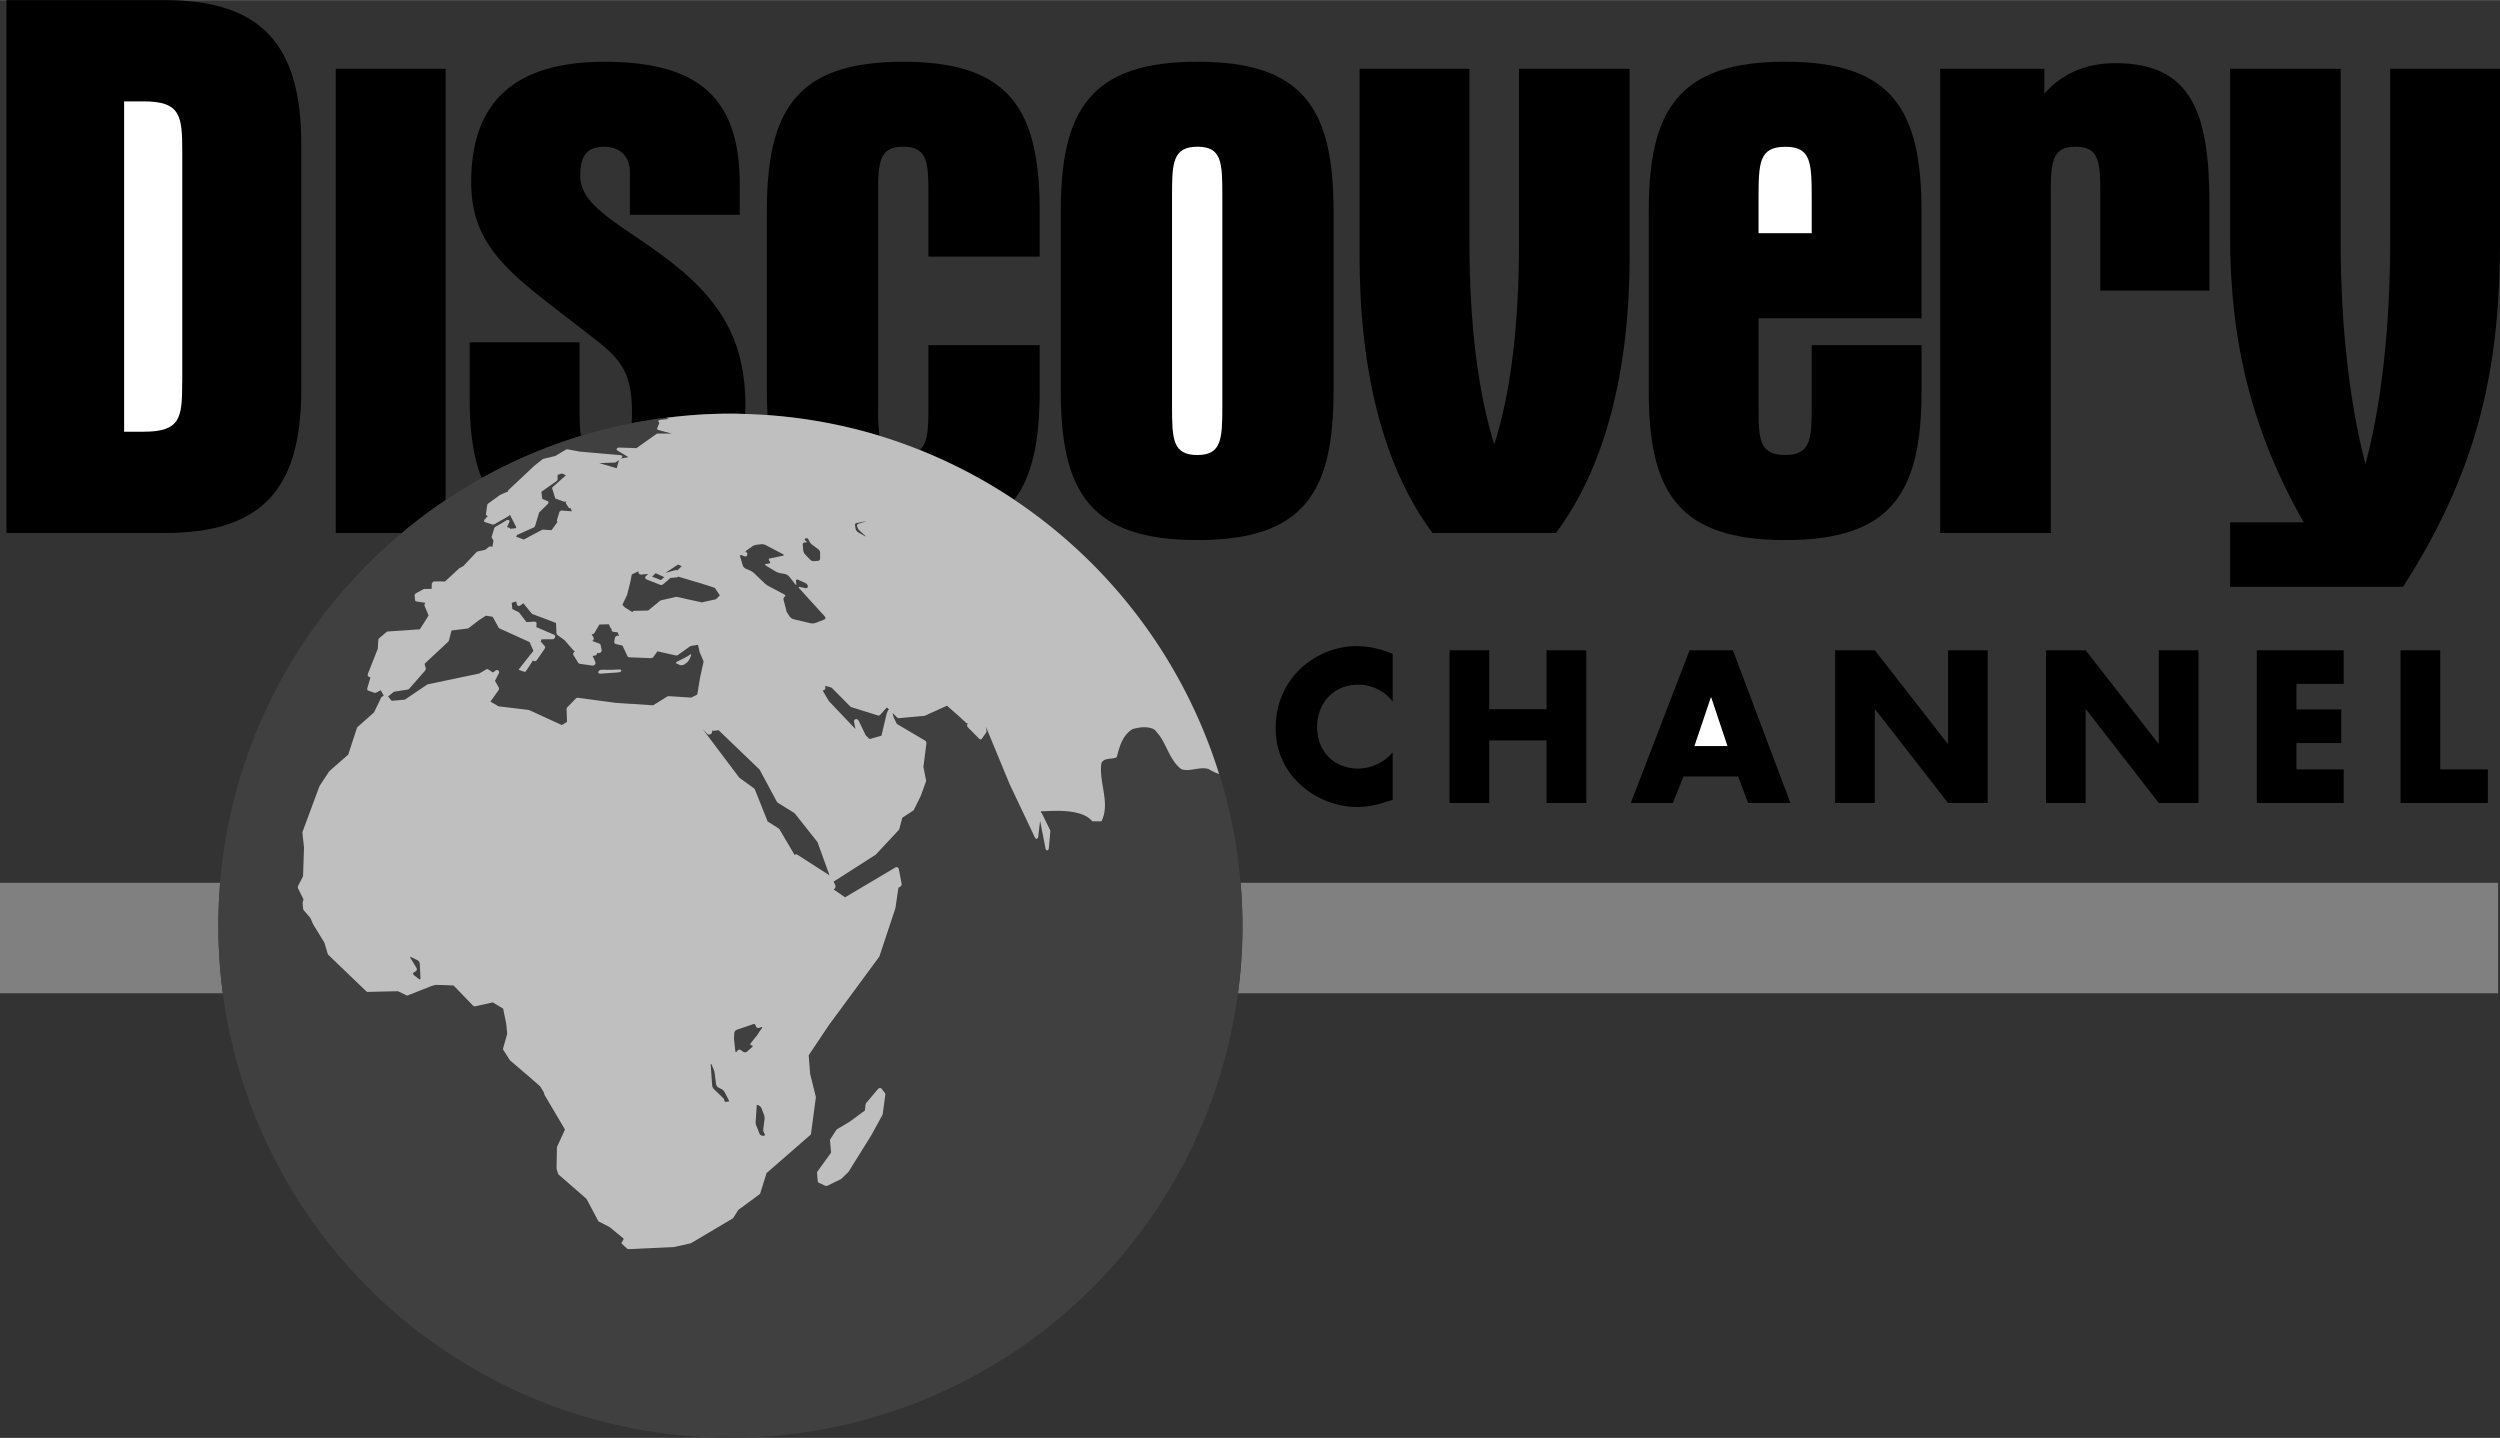
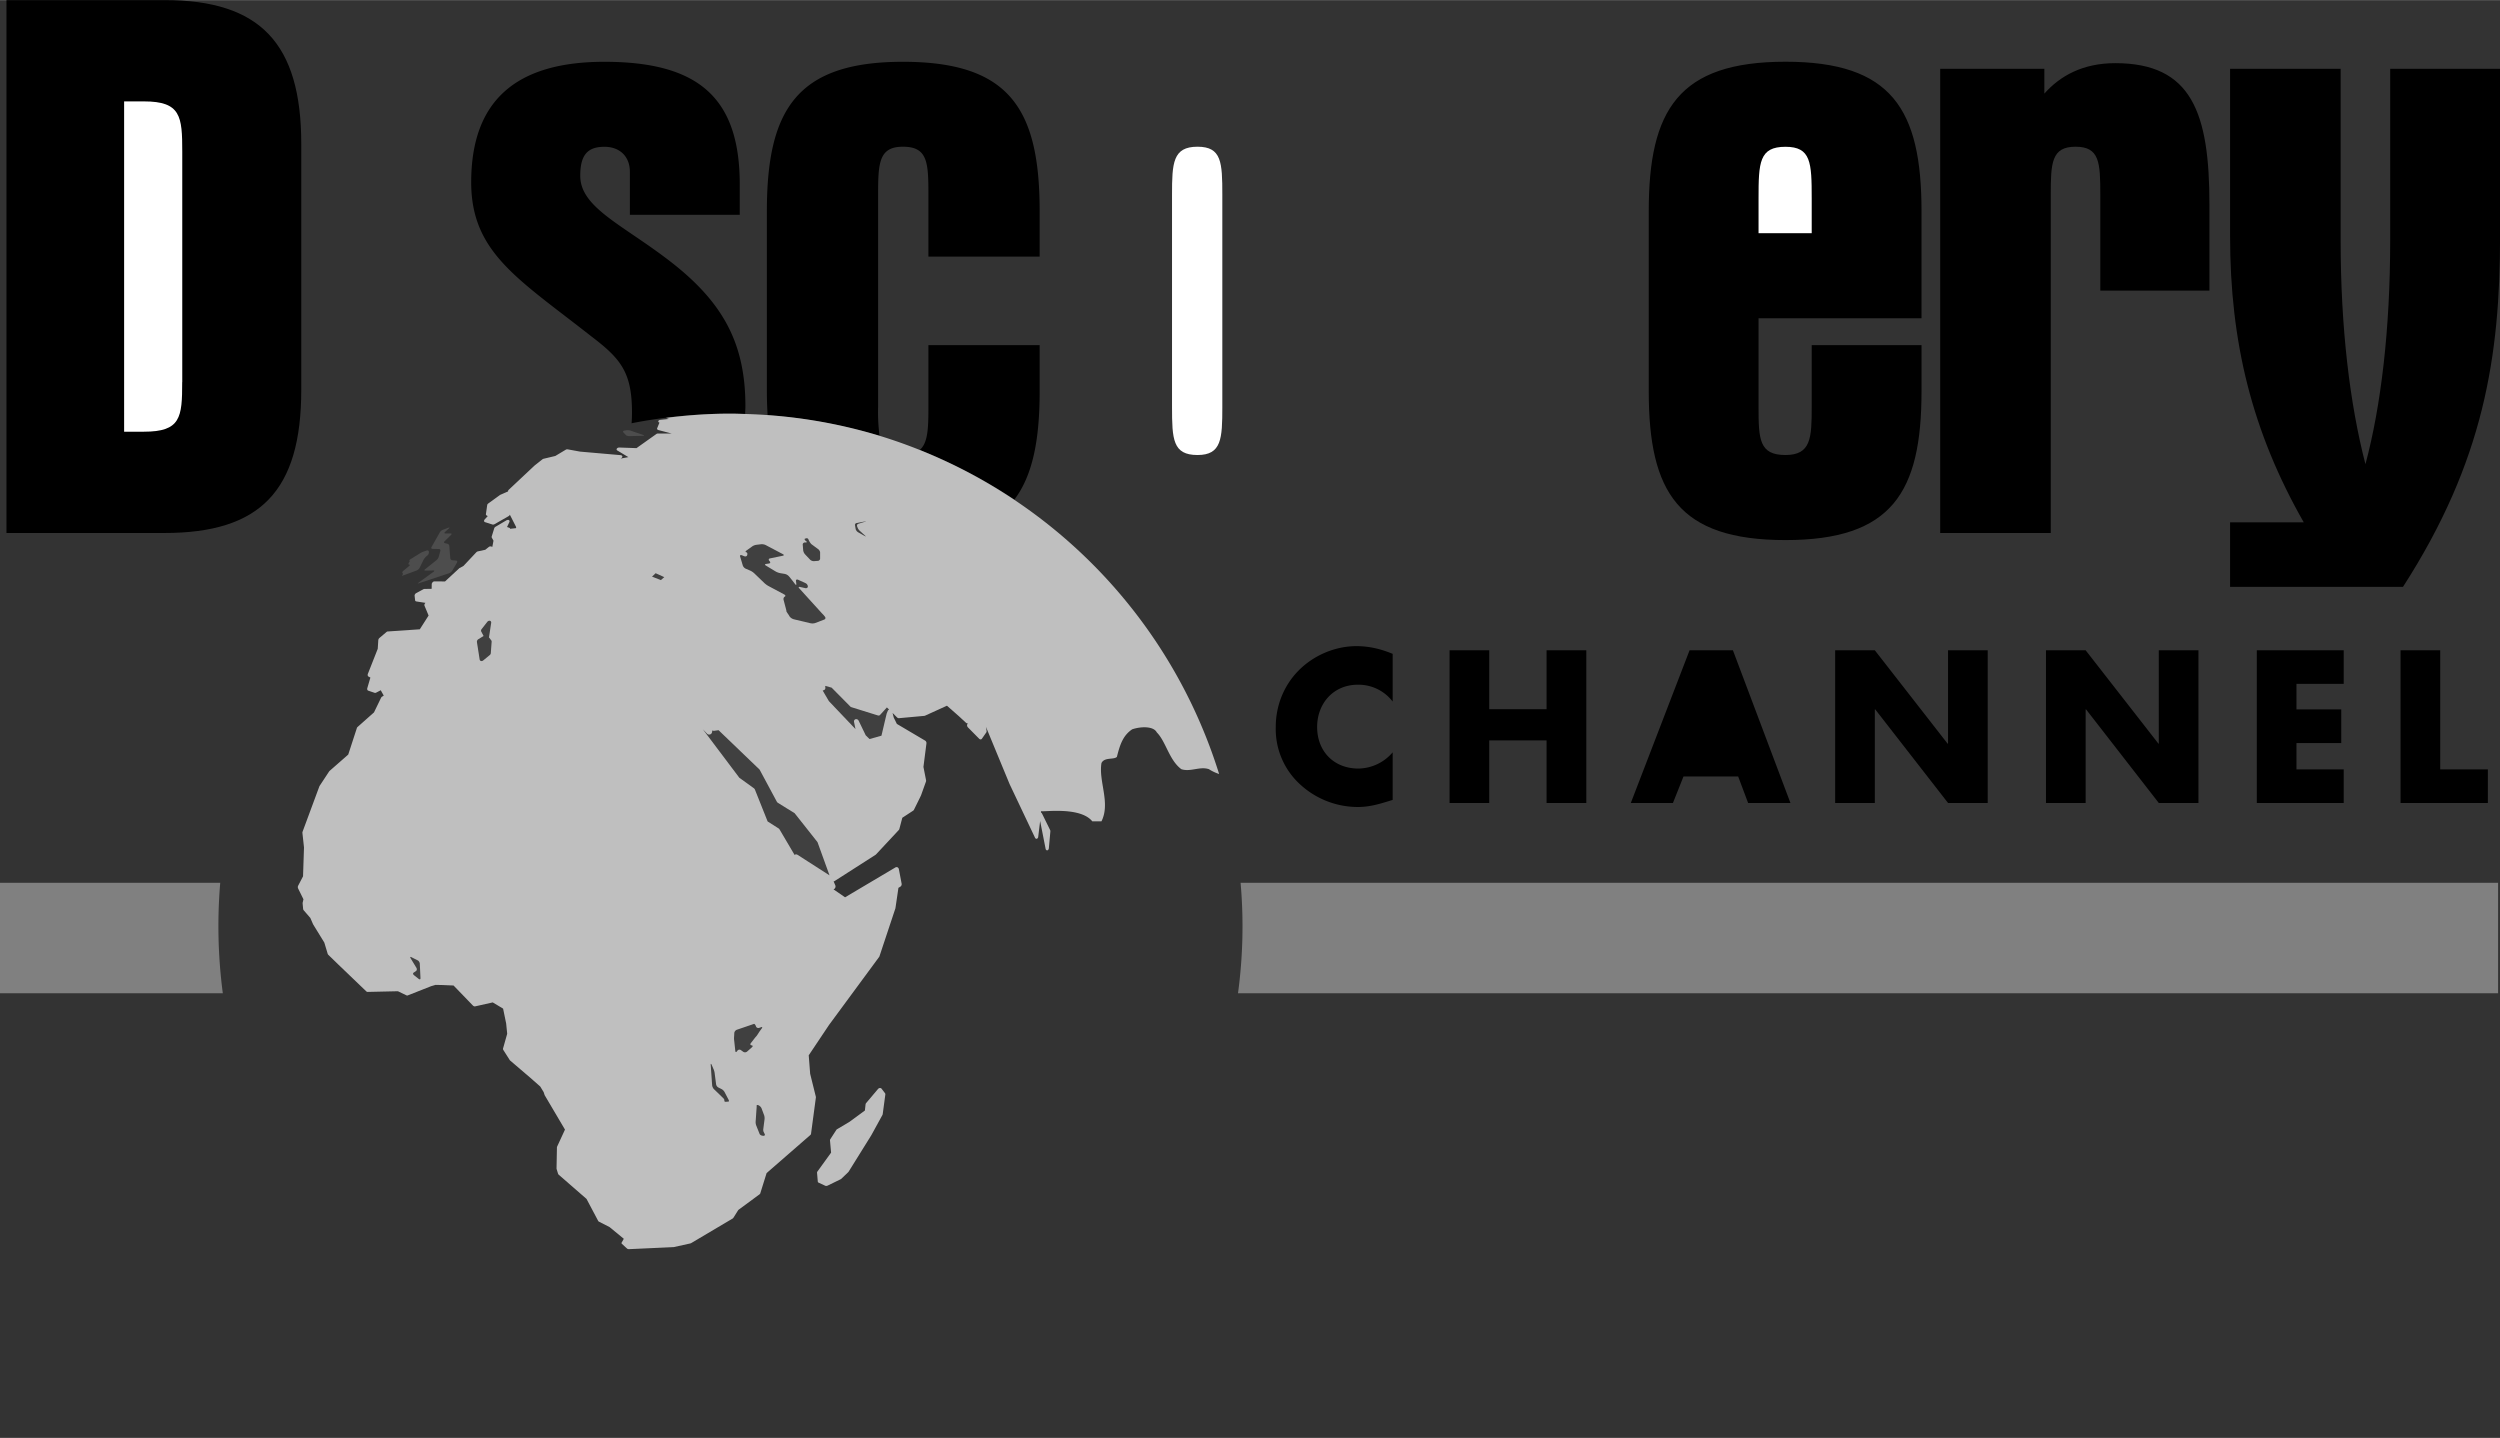
<svg xmlns="http://www.w3.org/2000/svg" width="2500" height="1438" viewBox="0 0 36.678 21.094">
  <rect x="0" y="0" width="36.678" height="21.094" fill="#333333" stroke="none" />
  <path d="M35.067 1.008v2.516c0 1.31-.135 2.433-.363 3.285-.229-.884-.364-1.996-.364-3.285V1.008h-1.622v2.454c0 1.559.322 2.869 1.081 4.2h-1.081v.946h2.537c1.185-1.84 1.424-3.379 1.424-5.146V1.008h-1.612zM31.033.925c-.478 0-.811.188-1.04.447v-.364h-1.528v6.81h1.622v-4.96c0-.468.01-.707.363-.707s.364.229.364.707v1.404h1.601V3.004c.001-1.351-.259-2.079-1.382-2.079zM26.195.904c-1.569 0-2.006.707-2.006 2.193v2.641c0 1.487.437 2.184 2.006 2.184 1.56 0 1.996-.697 1.996-2.184v-.676H26.58v.905c0 .458-.01.707-.385.707-.385 0-.395-.229-.395-.707V4.668h2.391v-1.57c0-1.497-.437-2.194-1.996-2.194z" />
  <path d="M26.58 3.42h-.78v-.509c0-.53.01-.759.395-.759.375 0 .385.229.385.759v.509z" fill="#fff" />
-   <path d="M22.286 3.534c0 1.258-.125 2.246-.364 2.984-.229-.738-.364-1.726-.364-2.984V1.008h-1.611v2.755c0 1.767.385 3.14 1.07 4.055h1.81c.686-.915 1.081-2.288 1.081-4.055V1.008h-1.622v2.526zM17.569.904c-1.569 0-2.006.707-2.006 2.193v2.641c0 1.487.437 2.184 2.006 2.184 1.56 0 1.996-.697 1.996-2.184v-2.64c0-1.497-.437-2.194-1.996-2.194z" />
  <path d="M17.933 5.967c0 .468-.011.707-.364.707-.363 0-.374-.229-.374-.707V2.858c0-.468.011-.707.374-.707.354 0 .364.229.364.707v3.109z" fill="#fff" />
  <path d="M2.414 0H.095v7.818h2.318c1.403 0 2.007-.614 2.007-2.1V2.11C4.42.634 3.817 0 2.414 0z" />
  <path d="M2.673 5.604c0 .52-.021.728-.562.728h-.29V1.486h.291c.541 0 .562.218.562.738v3.38z" fill="#fff" />
  <path d="M20.432 10.291a.631.631 0 0 0-.511-.247c-.357 0-.597.273-.597.621 0 .354.243.609.606.609a.67.67 0 0 0 .502-.238v.698c-.193.06-.333.104-.515.104a1.25 1.25 0 0 1-.841-.33 1.098 1.098 0 0 1-.359-.847c0-.306.116-.601.33-.82.22-.226.538-.363.853-.363.188 0 .36.042.532.113v.7zM22.69 10.403v-.864h.583v2.24h-.583v-.918h-.841v.918h-.582v-2.24h.582v.864zM24.699 11.39l-.155.389h-.618l.862-2.24h.636l.844 2.24h-.621l-.146-.389z" />
-   <path fill="#fff" d="M25.106 10.231H25.1l-.241.713h.485z" />
  <path d="M26.924 9.539h.582l1.068 1.37h.006v-1.37h.582v2.24h-.582l-1.068-1.373h-.006v1.373h-.582zM30.017 9.539h.582l1.068 1.37h.005v-1.37h.582v2.24h-.582l-1.067-1.373h-.006v1.373h-.582zM33.692 10.032v.374h.657v.494h-.657v.386h.693v.493H33.11v-2.24h1.275v.493zM35.801 11.286h.699v.493h-1.281v-2.24h.582z" />
  <path d="M36.65 12.95H18.201a7.303 7.303 0 0 1-.038 1.621H36.65V12.95zM3.231 12.95H0v1.621h3.269a7.543 7.543 0 0 1-.038-1.621z" fill="gray" />
  <path d="M12.883 5.967V2.858c0-.468.011-.707.364-.707.363 0 .374.229.374.707v.905h1.632v-.665c0-1.497-.437-2.193-2.006-2.193-1.56 0-1.996.707-1.996 2.193v2.641c0 .123.004.238.011.351a7.49 7.49 0 0 1 1.642.303 2.704 2.704 0 0 1-.021-.426z" />
  <path d="M15.253 5.738v-.676h-1.632v.905c0 .32-.008.53-.127.633.49.195.955.439 1.388.728.272-.359.371-.885.371-1.59zM10.932 6.072c.001-.039.004-.075.004-.115 0-.957-.354-1.57-1.196-2.194-.655-.489-1.227-.738-1.227-1.185 0-.291.094-.426.354-.426.239 0 .374.156.374.364v.634h1.612v-.447c0-1.268-.603-1.798-1.986-1.798-1.31 0-1.954.582-1.954 1.768 0 1.029.686 1.414 1.757 2.256.436.331.602.529.602 1.121 0 .057-.002.109-.006.158a7.526 7.526 0 0 1 1.449-.141c.074 0 .145.003.217.005z" />
-   <path d="M8.503 5.967v-.946H6.891v.832c0 .479.055.861.176 1.16a7.493 7.493 0 0 1 1.457-.62c-.02-.11-.021-.25-.021-.426zM6.538 1.008H4.926v6.81h.97c.205-.172.419-.333.642-.482V1.008z" />
  <path d="M6.58 7.74c.016-.006.019 0 .005.012l-.055.05c-.014.013-.012.023.004.023h.078c.016 0 .018.01.004.023l-.091.089c-.014.013-.013.026.001.03l.038.009a.037.037 0 0 1 .028.033l.014.179a.033.033 0 0 0 .03.03l.056.005c.016.001.021.015.012.031l-.068.116a.1.1 0 0 1-.048.039l-.445.147c-.016.006-.017.001-.002-.01l.219-.158c.015-.011.015-.02-.001-.02l-.12.002c-.016 0-.016-.009-.001-.021l.164-.131a.11.11 0 0 0 .035-.051l.023-.085c.005-.016-.004-.029-.02-.029l-.096-.002c-.015 0-.021-.014-.012-.029l.12-.212a.095.095 0 0 1 .045-.039l.083-.031zM6.16 8.117a.269.269 0 0 1 .057-.027l.043-.015c.016-.005.03.002.032.017l.001.009a.066.066 0 0 1-.023.048l-.017.013a.22.22 0 0 0-.04.051l-.056.115a.09.09 0 0 1-.044.04l-.198.073c-.016.006-.022.003-.012-.006.009-.01.01-.023.003-.029-.008-.007-.003-.021.011-.033L6 8.305c.015-.012.016-.022.004-.023-.013-.001-.015-.014-.004-.029.011-.015.014-.028.007-.03s0-.01.015-.02l.138-.086zM9.144 6.34c-.009-.009-.002-.02.016-.024l.027-.005a.176.176 0 0 1 .061.004l.191.066c.016.006.014.011-.005.011l-.203.005c-.019 0-.041-.007-.05-.017l-.037-.04z" fill="#4d4d4d" />
-   <path d="M17.89 11.355a.67.67 0 0 1-.15-.071c-.136-.045-.271.045-.405 0-.181-.135-.226-.405-.36-.54-.045-.09-.226-.09-.36-.045-.135.09-.18.225-.225.405-.045.045-.181 0-.226.09-.045.27.135.585 0 .855h-.135c-.181-.226-.749-.131-.753-.15l.001.014-.001.007a.029.029 0 0 1 .015.014l.119.242a.045.045 0 0 1 .004.023l-.022.245c-.002.017-.012.03-.023.031-.012.002-.022-.008-.025-.024l-.08-.407-.028.232c-.002.015-.011.026-.021.029-.01.003-.021-.003-.026-.015l-.373-.787-.347-.84.013.045a.041.041 0 0 1-.005.033l-.067.096c-.01.014-.027.014-.04.001l-.165-.167c-.008-.008-.013-.02-.013-.031s.005-.021.013-.027h.001c-.009.003-.02 0-.028-.007l-.107-.099-.174-.153-.323.147a.03.03 0 0 1-.009.002l-.372.034a.035.035 0 0 1-.028-.011l-.066-.066.017.067.046.094.413.244c.015.008.022.025.021.042l-.044.345.038.193a.054.054 0 0 1-.001.022l-.072.201-.104.212a.033.033 0 0 1-.012.014l-.159.104-.043.163a.035.035 0 0 1-.009.017l-.333.357-.007.006-.599.384c-.005.004-.011.005-.017.006l.025.058a.044.044 0 0 1-.008.046l-.019.02c.007 0 .013.001.018.005l.152.105.74-.439c.01-.005.021-.006.03-.001.009.004.016.014.019.025l.041.215a.044.044 0 0 1-.02.045l-.027.016-.044.3-.002.006-.232.698a.03.03 0 0 1-.006.011l-.735.998-.297.444.021.271.084.339v.009l-.071.531a.032.032 0 0 1-.01.019l-.642.559-.093.298c-.001.005-.005.009-.01.013l-.312.23-.073.116a.038.038 0 0 1-.009.009l-.611.362a.049.049 0 0 1-.011.004l-.24.053-.007.001-.652.03a.046.046 0 0 1-.031-.01l-.074-.068a.014.014 0 0 1-.004-.018l.029-.052-.209-.172-.153-.078a.029.029 0 0 1-.014-.012l-.171-.323-.408-.355c-.004-.004-.008-.008-.009-.013l-.022-.071-.001-.006.006-.313.002-.008.116-.251-.301-.507-.003-.007-.013-.04-.05-.082-.144-.127-.296-.253a.034.034 0 0 1-.008-.009l-.093-.146c-.005-.009-.007-.018-.004-.026l.06-.213-.015-.15-.045-.219-.152-.091-.258.058a.037.037 0 0 1-.033-.012l-.284-.294a10.61 10.61 0 0 1-.167-.007l-.097-.002-.065.019-.342.135a.03.03 0 0 1-.021-.001l-.124-.06-.444.01a.03.03 0 0 1-.021-.009l-.417-.4-.139-.135a.043.043 0 0 1-.011-.02l-.048-.16-.163-.265-.003-.006-.039-.09-.095-.11a.044.044 0 0 1-.011-.025l-.004-.078.001-.013.012-.051-.078-.158a.048.048 0 0 1-.001-.039l.073-.14.014-.424-.023-.21a.044.044 0 0 1 .002-.02l.247-.667.004-.007.139-.212a.043.043 0 0 1 .006-.007l.274-.24.126-.387a.037.037 0 0 1 .011-.018l.241-.214.104-.215a.044.044 0 0 1 .016-.017l.023-.014-.044-.079-.071.037a.025.025 0 0 1-.019.001l-.095-.031c-.013-.004-.018-.021-.013-.038l.045-.154-.028-.014c-.011-.006-.015-.023-.009-.039l.146-.368.007-.126a.047.047 0 0 1 .016-.031l.104-.089c.006-.005.012-.008.018-.008l.471-.032.129-.202-.06-.144a.036.036 0 0 1 .009-.036l.004-.005-.134-.022a.02.02 0 0 1-.017-.018l-.007-.063c-.002-.014.007-.032.022-.04l.107-.059c.005-.002.01-.004.015-.004l.105-.002.002-.069c0-.009.005-.02.013-.027s.018-.012.026-.012l.155.001.205-.189a.022.022 0 0 1 .009-.007l.058-.032.188-.2a.05.05 0 0 1 .022-.013l.11-.023.05-.04c.011-.01.025-.013.036-.009l.017.007.017-.092-.025-.045a.027.027 0 0 1-.001-.018l.037-.12a.044.044 0 0 1 .02-.023l.159-.093c.013-.007.027-.008.036-.002.01.006.012.017.007.029l-.034.071.033.012c.008.003.013.009.014.016l.012-.003.072-.008.003-.015a21.412 21.412 0 0 1-.093-.183l-.001.003a.04.04 0 0 1-.019.02l-.205.116c-.01.005-.021.007-.029.005l-.11-.035a.02.02 0 0 1-.014-.016c-.001-.008.003-.017.01-.024l.044-.048-.018-.01a.018.018 0 0 1-.009-.019l.019-.134a.038.038 0 0 1 .017-.023l.167-.121a.022.022 0 0 1 .008-.005l.114-.05a.028.028 0 0 1 .01-.024l.378-.355.114-.091a.066.066 0 0 1 .019-.009l.172-.042.151-.091a.052.052 0 0 1 .032-.005l.18.033.596.052c.012.001.021.007.023.015s-.001.017-.009.024l-.014.01.113-.021-.163-.097c-.01-.006-.013-.017-.006-.027s.021-.016.036-.016l.252.009.289-.206a.043.043 0 0 1 .024-.008l.203-.001-.194-.05c-.015-.004-.023-.015-.019-.026l.03-.074a.033.033 0 0 1 .006-.008h-.001c-.013-.004-.02-.013-.018-.022.003-.01.015-.018.029-.02l.125-.013-.041-.016a7.312 7.312 0 0 0-1.247.264 7.493 7.493 0 0 0-2.628 1.425 7.494 7.494 0 0 0-2.693 5.762 7.512 7.512 0 1 0 14.687-2.225z" fill="#404040" />
  <path d="M9.687 6.158c-.015.002-.026.01-.029.02-.002.009.005.018.018.022h.001a.033.033 0 0 0-.006.008l-.03.074c-.004.011.004.022.019.026l.195.051h-.203a.038.038 0 0 0-.024.008l-.29.206-.252-.009c-.015 0-.029.006-.036.016s-.004.021.006.027l.163.098-.113.021.014-.01c.009-.007.013-.016.01-.024s-.012-.015-.024-.016l-.596-.052-.18-.033a.044.044 0 0 0-.031.006l-.152.091-.172.041a.05.05 0 0 0-.018.009l-.115.091-.378.355a.028.028 0 0 0-.01.024l-.114.05a.022.022 0 0 0-.008.005l-.167.121a.038.038 0 0 0-.017.023l-.019.134a.018.018 0 0 0 .009.019l.018.01-.044.048c-.007.007-.011.016-.01.024 0 .008.006.014.014.017l.11.035c.009.002.02 0 .029-.005l.205-.117a.04.04 0 0 0 .019-.02l.001-.003.093.183-.003.015-.072.008-.012.003c-.001-.007-.006-.013-.014-.016l-.033-.012.034-.072c.005-.012.003-.023-.007-.029-.009-.005-.023-.004-.036.003l-.159.094a.044.044 0 0 0-.02.023l-.037.12a.025.025 0 0 0 .001.017l.025.045-.017.091-.016-.006a.04.04 0 0 0-.037.008l-.05.04-.11.024a.05.05 0 0 0-.022.013l-.188.2-.058.032a.022.022 0 0 0-.009.007l-.204.189-.155-.001c-.009 0-.019.004-.026.012s-.014.019-.014.028l-.001.069-.106.002a.028.028 0 0 0-.015.004l-.107.058c-.015.008-.024.026-.022.04l.007.063a.02.02 0 0 0 .017.018l.134.021-.004.006c-.01.011-.013.025-.009.036l.06.144-.129.202-.471.032c-.006 0-.012.003-.018.008l-.104.088a.05.05 0 0 0-.016.032l-.008.126-.145.368c-.006.016-.002.033.009.039l.028.015-.045.154c-.005.017 0 .033.013.038l.094.032c.006.002.012.001.019-.001l.071-.037.044.079-.023.014a.044.044 0 0 0-.016.017l-.104.215-.241.214a.037.037 0 0 0-.011.018l-.126.387-.274.24-.006.007-.139.211-.004.007-.247.667a.044.044 0 0 0-.002.02l.023.21-.014.424-.073.14a.048.048 0 0 0 .001.039l.078.158-.012.051v.012l.007.076c.001.01.005.019.011.025l.095.11.039.09.003.006.163.265.048.16a.043.043 0 0 0 .011.02l.139.135.417.4a.03.03 0 0 0 .021.009l.444-.01.124.06c.007.003.015.004.021.001l.342-.135.065-.019.097.002.167.007.284.294c.01.01.022.014.033.012l.258-.058.152.091.045.219.015.15-.06.213c-.003.008-.001.018.004.026l.093.146a.034.034 0 0 0 .008.009l.296.253.144.127.05.082.013.04.003.007.297.503-.116.251a.019.019 0 0 0-.002.008l-.006.313.001.006.022.071a.034.034 0 0 0 .009.013l.408.355.171.323a.029.029 0 0 0 .014.012l.153.078.209.172-.032.056a.014.014 0 0 0 .004.018l.074.068c.008.007.02.011.031.01l.652-.03.007-.001.24-.053a.049.049 0 0 0 .011-.004l.611-.362.009-.009.073-.116.312-.23c.005-.004.009-.008.01-.013l.093-.298.642-.559a.03.03 0 0 0 .01-.019l.071-.531v-.009l-.084-.339-.021-.271.297-.444.735-.998a.024.024 0 0 0 .006-.011l.232-.698a.014.014 0 0 0 .002-.006l.044-.3.027-.016a.044.044 0 0 0 .02-.045l-.041-.215c-.003-.011-.01-.021-.019-.025a.035.035 0 0 0-.03.001l-.74.439-.152-.105c-.005-.004-.011-.005-.018-.005l.019-.02a.044.044 0 0 0 .008-.046l-.025-.058a.027.027 0 0 0 .017-.006l.599-.384a.043.043 0 0 0 .007-.006l.333-.357a.035.035 0 0 0 .009-.017l.043-.163.159-.104a.033.033 0 0 0 .012-.014s.104-.209.104-.212l.072-.201a.041.041 0 0 0 .001-.022l-.038-.193.044-.345a.042.042 0 0 0-.021-.042l-.413-.244-.046-.094-.017-.067.066.066c.009.008.019.012.028.011l.372-.034a.03.03 0 0 0 .009-.002l.323-.147.174.153.107.099c.009.008.027.008.027.008-.008.006-.013.016-.013.027s.005.023.013.031l.165.167c.013.013.03.013.04-.001l.067-.096c.006-.008-.008-.078-.008-.078l.347.84.373.787c.006.012.017.018.026.015.011-.003.02-.015.021-.029l.028-.232.08.407c.003.016.014.026.025.024.012-.001.021-.015.023-.031l.022-.245a.037.037 0 0 0-.004-.023l-.119-.242a.029.029 0 0 0-.015-.014l.001-.007-.001-.014c.004.02.572-.075.753.15h.135c.135-.271-.045-.585 0-.855.045-.09.18-.045.226-.09.045-.18.09-.315.225-.405.135-.045.315-.045.36.045.135.135.18.405.36.54.135.045.27-.045.405 0a.648.648 0 0 0 .15.071 7.532 7.532 0 0 0-4.981-4.962 7.49 7.49 0 0 0-1.972-.32c-.072-.002-.144-.005-.217-.005-.319 0-.635.023-.944.062l.041.016-.126.013z" fill="#bfbfbf" />
-   <path d="M9.048 6.868l-.256-.075.223-.008c.01 0 .02-.003.027-.009l.041-.03c-.002 0-.035.122-.035.122zM7.828 7.738c.012-.005.021-.014.023-.025l.059-.196.128-.126a.032.032 0 0 0 .01-.022c-.002-.009-.006-.015-.014-.018l-.078-.033-.014-.104.223-.157a.034.034 0 0 0 .015-.023l.001-.069.065-.02.057.026-.191.17c-.009.008-.013.018-.01.026l.042.136c.002.006.008.011.015.014l.111.04a.05.05 0 0 0 .027-.001s.012-.001.008.007a.021.021 0 0 0-.001.023l.037.057c.006.009.018.013.031.011l.018.046-.142-.011c-.018-.002-.039.011-.043.027l-.034.113c-.002.007-.001.013.002.017l.006.012-.008.009-.079.11-.119-.008a.047.047 0 0 0-.023.004l-.266.141-.101-.037a.036.036 0 0 0-.011-.002H7.57c.003-.003.006-.006.007-.01l.01-.021a.026.026 0 0 0 .011-.003l.23-.103zM5.78 10.147l.203-.032a.035.035 0 0 0 .021-.012l.231-.264a.042.042 0 0 0 .011-.038l-.017-.064.346-.323a.05.05 0 0 0 .012-.021l.037-.145.233-.028a.032.032 0 0 0 .02-.008l.146-.112.106-.069.1.017.087.159a.022.022 0 0 0 .012.011l.441.2.057.127-.028.041-.005.001-.185.237c.01.004.089.036.1.03.01-.006.111-.167.111-.167l.005.004c.008.007.017.009.028.007s.021-.009.026-.018l.112-.162c.01-.014.01-.032.001-.042l-.058-.065.012-.033.158-.001c.018 0 .034-.012.04-.028s-.001-.033-.016-.04l-.259-.11.004-.049c.002-.018-.012-.032-.032-.031l-.117.006-.107-.14c-.002-.002-.005-.005-.009-.006l-.09-.045-.01-.092.066-.019.011.045c.002.01.01.017.02.02a.042.042 0 0 0 .032-.008l.042-.031.123.151a.036.036 0 0 0 .012.008l.214.08.131.051.006.152a.032.032 0 0 0 .013.023l.103.074.135.154c.005.006.013.01.021.011l-.014.012c-.013.013-.017.032-.008.046l.069.111a.036.036 0 0 0 .023.015l.183.026c.014.002.03-.004.039-.015s.012-.026.006-.039l-.04-.088.031-.004a.042.042 0 0 0 .036-.031l.001-.011.008.003a.044.044 0 0 0 .041-.007.041.041 0 0 0 .016-.037l-.015-.071a.03.03 0 0 0-.021-.023l-.103-.038c.02-.01.028-.034.02-.05l-.028-.048a.048.048 0 0 0 .042-.021l.071-.122.139-.004.024.052c.004.007.01.013.018.016a.036.036 0 0 0 .001.025.034.034 0 0 0 .028.019l.058.006.022.054-.01-.003a.04.04 0 0 0-.033.006.04.04 0 0 0-.019.026l-.009.053c-.003.017.008.033.027.037l.094.022.071.152c.005.012.018.02.032.02l.314.012a.043.043 0 0 0 .037-.018l.058-.082.267.06c.013.003.025 0 .035-.007l.182-.13.111-.019.025.11.058.135-.051.231-.042.254-.089.045-.327-.021a.058.058 0 0 0-.026.006l-.206.128-.542-.035-.262-.035-.297-.04a.042.042 0 0 0-.035.013l-.122.125a.04.04 0 0 0-.012.03l.007.185-.077.047-.477-.219-.009-.003-.441-.053-.12-.069.118-.166a.038.038 0 0 0 .004-.042l-.055-.097.056-.109a.034.034 0 0 0-.006-.042c-.011-.009-.027-.009-.041 0l-.04.029-.066-.045a.034.034 0 0 0-.035.001l-.1.059-.753.158a.02.02 0 0 0-.012.005l-.325.22-.194.017-.052-.064.086-.069zM9.17 8.912l-.039-.04.066-.139.003-.006.05-.2.019-.1.095-.046.006.024c.004.016.021.025.039.023l.101-.01-.034.032c-.008.008-.012.019-.009.029s.009.017.02.021l.197.078a.044.044 0 0 0 .044-.007l.11-.094.085-.007a.036.036 0 0 0 .027-.012l.365.109.172.056.074.11-.056.057-.209.046-.363-.08a.06.06 0 0 0-.019 0l-.216.05a.056.056 0 0 0-.017.009l-.172.141-.199.004a.039.039 0 0 0-.033.018l-.107-.066zM9.947 8.281l.055.025-.066.061a.041.041 0 0 0-.031-.003l-.135.038-.004-.001.181-.12z" fill="#404040" />
  <path fill="#404040" d="M9.695 8.509l-.129-.051.053-.05.127.058zM10.542 10.711l.602.578.253.471a.044.044 0 0 0 .016.017l.245.152.336.425.176.487-.47-.302a.037.037 0 0 0-.034-.003l-.008.006-.221-.375a.057.057 0 0 0-.013-.014l-.162-.103-.187-.469a.05.05 0 0 0-.016-.019l-.212-.153-.536-.712.062.065c.011.012.027.016.043.012s.027-.017.03-.031l.005-.029a.043.043 0 0 0 .029.006l.062-.009zM13.025 10.427l-.017.042-.076.323-.175.049-.056-.055-.103-.213a.04.04 0 0 0-.045-.023c-.018.005-.027.022-.023.042l.021.103-.39-.41-.091-.155.018-.007c.015-.005.022-.019.021-.034l-.002-.028.094.026.273.276a.042.042 0 0 0 .018.011l.388.121a.03.03 0 0 0 .032-.008l.1-.11.033.033a.03.03 0 0 0-.02.017zM7.037 9.674c.002.011.009.02.02.022.01.003.022 0 .032-.008l.095-.078a.042.042 0 0 0 .017-.03l.012-.167a.025.025 0 0 0-.006-.02l-.034-.045c.001-.003.003-.007.003-.011l.03-.199c.003-.015-.004-.028-.018-.032-.013-.003-.029.003-.039.016l-.082.105c-.01.012-.012.027-.006.038l.034.064-.078.048a.044.044 0 0 0-.02.041l.04.256z" />
  <path d="M12.933 15.97c-.006-.007-.015-.01-.025-.009s-.021.007-.028.016l-.173.205c-.004.006-.008.012-.008.019l-.01.09-.223.164-.183.109a.035.035 0 0 0-.014.013l-.088.136a.025.025 0 0 0-.004.017l.016.179-.201.278a.024.024 0 0 0-.005.016l.011.132a.02.02 0 0 0 .011.014l.099.046c.01.004.022.003.034-.002l.192-.094a.044.044 0 0 0 .011-.008l.1-.096.005-.006.333-.535.163-.297.004-.01.039-.292a.03.03 0 0 0-.004-.017l-.052-.068z" fill="#bfbfbf" />
  <path d="M11.114 15.177l.027-.042.036-.05c.012-.017.005-.023-.015-.015l-.019.007c-.02.008-.042.001-.05-.016l-.005-.013c-.008-.017-.019-.03-.026-.028l-.049.017-.2.068a.061.061 0 0 0-.04.047l-.002.043c-.002.019-.002.04-.002.047l.005.047.014.129c.002.018.014.02.024.004l.007-.009a.037.037 0 0 1 .05-.009l.036.026a.048.048 0 0 0 .056-.004l.071-.063c.016-.014.013-.026-.005-.028-.019-.002-.023-.017-.012-.032l.067-.086a.235.235 0 0 0 .032-.04zM6.024 14.057c-.01-.017-.005-.024.011-.016l.093.047c.017.008.03.031.031.049l.01.211c.001.019-.01.024-.025.013l-.071-.056c-.015-.012-.017-.029-.004-.037l.035-.024c.013-.009.015-.03.005-.047l-.085-.14zM11.217 16.417a.15.15 0 0 0-.006-.056l-.039-.104a.097.097 0 0 0-.041-.042h-.001c-.017-.008-.03-.006-.029.004 0 .01 0 .031-.002.048l-.013.189a.145.145 0 0 0 .009.055l.049.123c.006.014.026.026.046.027l.007.001c.019.001.03-.009.023-.023l-.001-.003-.018-.037a.102.102 0 0 1-.002-.041l.018-.141zM10.44 15.618c-.008-.017-.014-.016-.013.002l.021.302a.103.103 0 0 0 .025.054l.129.125c.014.013.024.026.024.031l.002.021c0 .007.011.011.023.01l.037-.003c.008 0 .009-.014 0-.029l-.059-.113a.113.113 0 0 0-.046-.043l-.042-.021a.068.068 0 0 1-.035-.047l-.022-.17a.216.216 0 0 0-.019-.061l-.025-.058zM12.544 7.706c-.004-.016.007-.031.023-.034l.126-.024c.016-.003.017-.001.002.003l-.102.032c-.016.005-.023.022-.018.038l.006.016a.136.136 0 0 0 .036.052l.074.067c.015.013.012.016-.005.006l-.094-.053a.085.085 0 0 1-.038-.046l-.01-.057zM11.998 8.227a.035.035 0 0 0 .034-.034v-.088c0-.017-.014-.04-.03-.051l-.099-.073a.24.24 0 0 1-.041-.065c-.004-.017-.021-.025-.038-.019l-.015.005c-.017.006.016.036.016.036.018.009.017.018-.002.019h-.014a.031.031 0 0 0-.032.032l.007.086a.117.117 0 0 0 .027.056l.074.078c.014.015.04.024.06.022l.053-.004zM12.042 8.978a.76.76 0 0 0 .033.035c.004.004.018.02.029.035s.007.033-.011.04l-.133.051a.138.138 0 0 1-.07.003l-.244-.058a.121.121 0 0 1-.06-.039l-.015-.025a.935.935 0 0 1-.033-.05.125.125 0 0 0-.006-.034l-.036-.137c-.005-.019.003-.04.017-.047.015-.007.012-.022-.007-.032l-.23-.123a.326.326 0 0 1-.06-.043l-.152-.146a.236.236 0 0 0-.062-.04l-.061-.026a.084.084 0 0 1-.043-.046l-.04-.134c-.005-.017.007-.024.026-.017l.036.014c.019.008.038 0 .042-.016l.002-.008c.004-.017-.003-.032-.017-.035-.013-.002-.011-.013.004-.024l.086-.062a.15.15 0 0 1 .062-.023l.068-.008c.02-.002.05.003.068.013l.25.132c.019.009.018.021-.001.024l-.188.039c-.019.004-.023.019-.011.034l.008.009c.013.015.008.029-.012.032l-.041.006c-.02.002-.021.014-.004.024l.141.085a.234.234 0 0 0 .068.026l.067.011a.116.116 0 0 1 .061.034l.009.01.045.056.038.05c.012.016.021.014.018-.004l-.005-.043c-.002-.018.012-.025.031-.017l.109.05c.019.008.034.03.034.048v.001c0 .018-.017.029-.038.024l-.077-.017c-.021-.004-.025.004-.012.019l.317.349z" fill="#404040" />
  <path d="M9.007 9.824a1.04 1.04 0 0 1-.079.001l-.101-.001c-.021 0-.043.014-.048.03s.009.03.031.028l.261-.019c.021-.001.042-.012.044-.023.003-.012-.013-.021-.035-.02l-.073.004zM10.056 9.644a.418.418 0 0 0 .065-.04c.017-.012.023-.007.017.013l-.021.049a.15.15 0 0 1-.046.058l-.029.021a.083.083 0 0 1-.07.009l-.037-.016c-.02-.008-.021-.022-.002-.032l.123-.062z" fill="#bfbfbf" />
</svg>